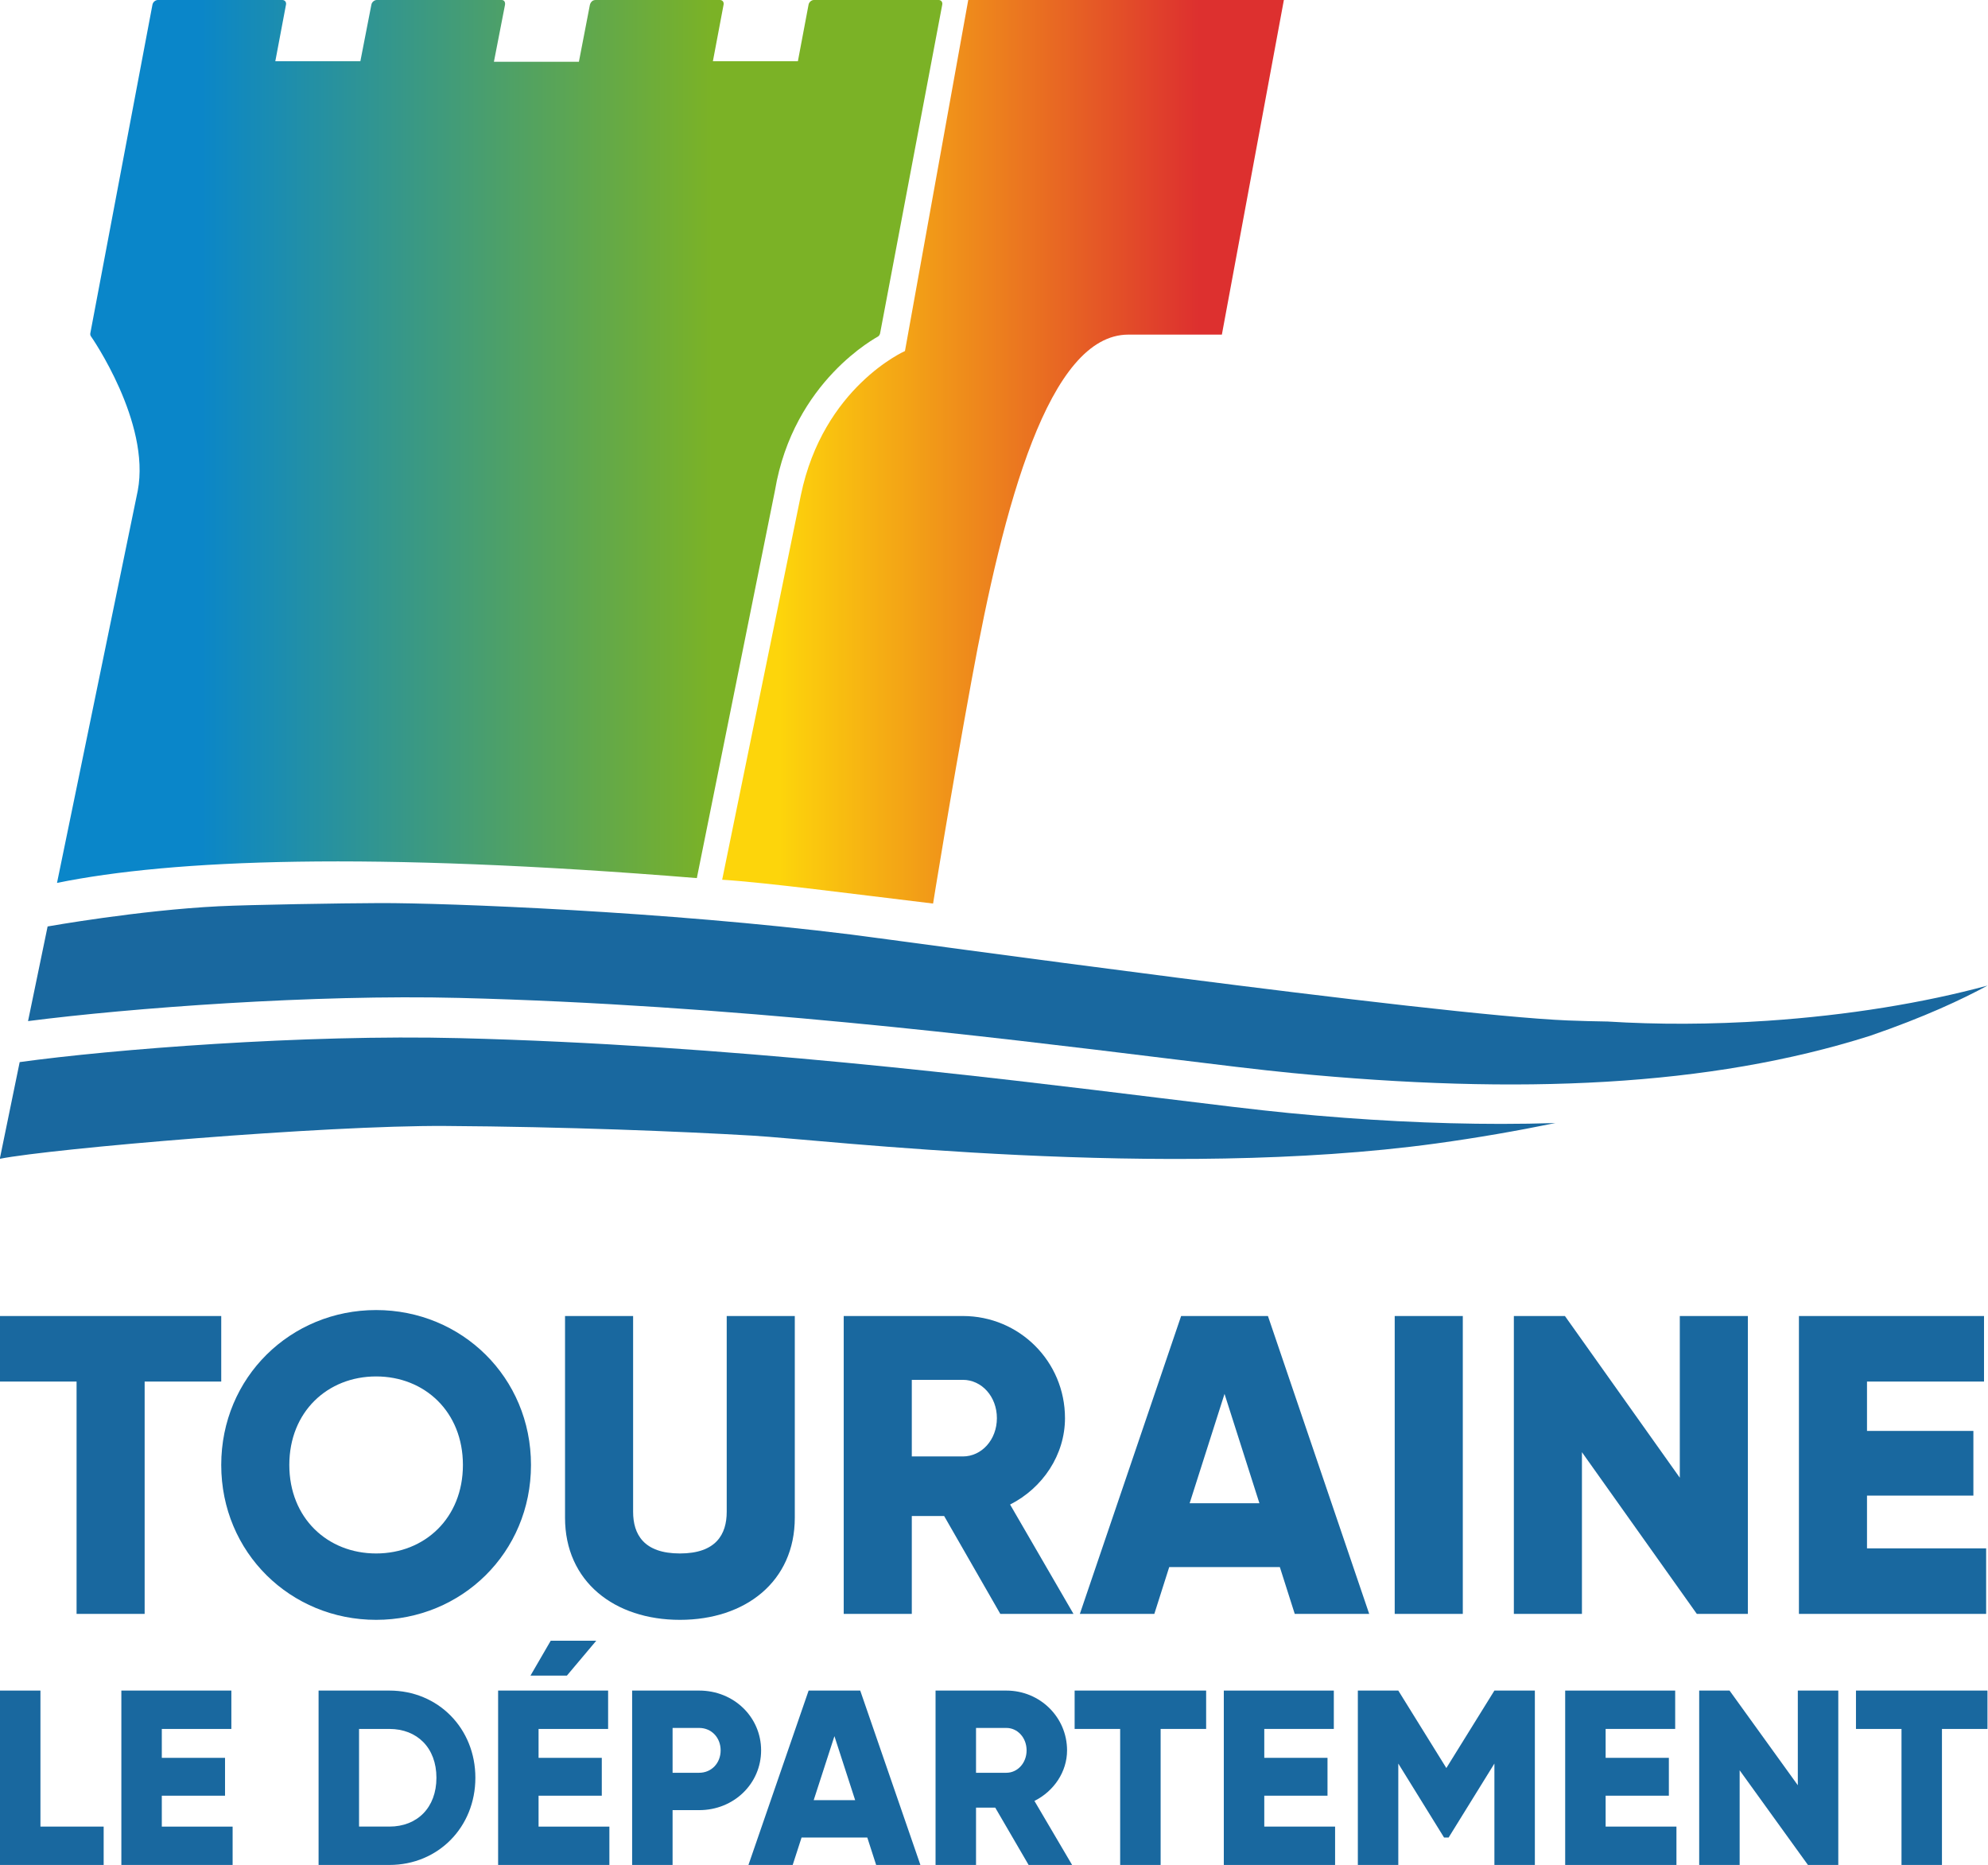
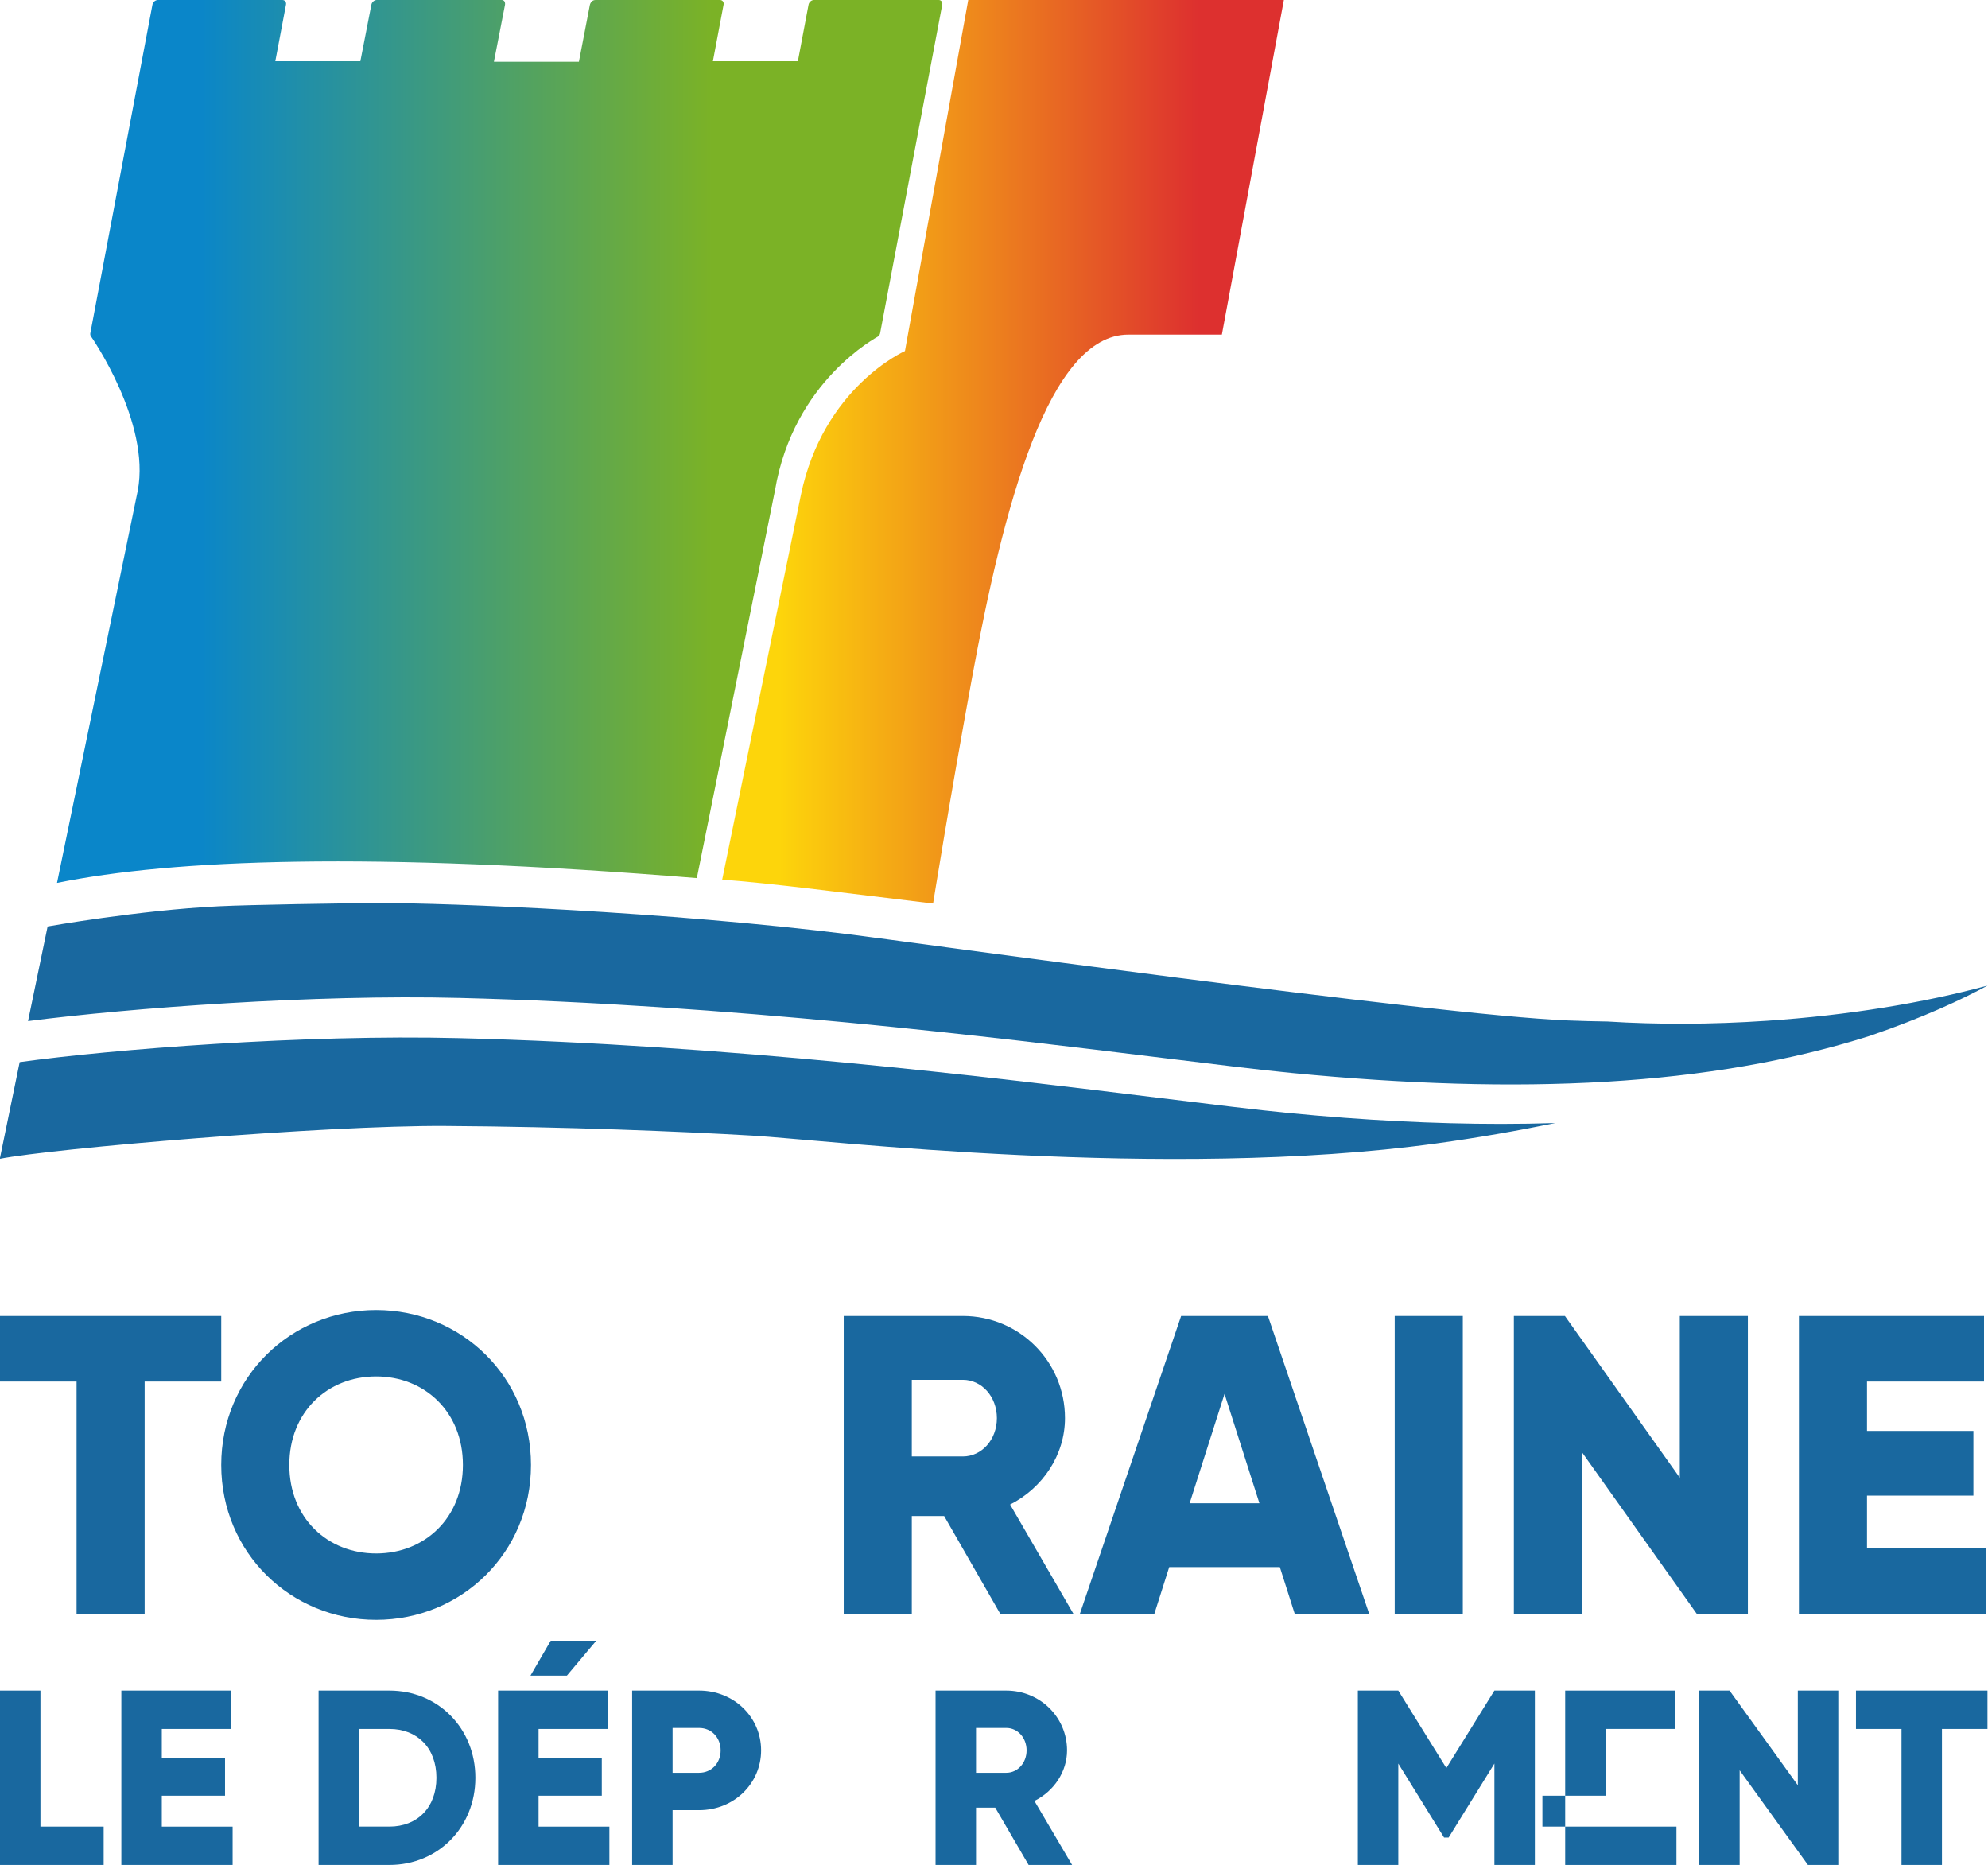
<svg xmlns="http://www.w3.org/2000/svg" version="1.1" id="svg132" width="750" height="703.611" viewBox="0 0 750 703.611">
  <defs id="defs136">
    <linearGradient x1="0" y1="0" x2="1" y2="0" gradientUnits="userSpaceOnUse" gradientTransform="matrix(60.921,0,0,-60.921,31.323,115.491)" spreadMethod="pad" id="linearGradient274">
      <stop style="stop-opacity:1;stop-color:#0a86c9" offset="0" id="stop264" />
      <stop style="stop-opacity:1;stop-color:#0a86c9" offset="0.009" id="stop266" />
      <stop style="stop-opacity:1;stop-color:#0a86c9" offset="0.159" id="stop268" />
      <stop style="stop-opacity:1;stop-color:#7bb226" offset="0.741" id="stop270" />
      <stop style="stop-opacity:1;stop-color:#7bb226" offset="1" id="stop272" />
    </linearGradient>
    <linearGradient x1="0" y1="0" x2="1" y2="0" gradientUnits="userSpaceOnUse" gradientTransform="matrix(38.653,0,0,-38.653,77.094,114.784)" spreadMethod="pad" id="linearGradient310">
      <stop style="stop-opacity:1;stop-color:#fdd50b" offset="0" id="stop302" />
      <stop style="stop-opacity:1;stop-color:#fdd50b" offset="0.101" id="stop304" />
      <stop style="stop-opacity:1;stop-color:#dd302f" offset="0.849" id="stop306" />
      <stop style="stop-opacity:1;stop-color:#dd302f" offset="1" id="stop308" />
    </linearGradient>
    <clipPath clipPathUnits="userSpaceOnUse" id="clipPath745">
      <path d="M -149,80.266 H 35.253 V -75.64 H -149 Z" id="path747" style="stroke-width:1" />
    </clipPath>
    <clipPath clipPathUnits="userSpaceOnUse" id="clipPath786">
      <path d="M -130.723,87.361 H 53.529 V -68.545 H -130.723 Z" id="path788" style="stroke-width:1" />
    </clipPath>
    <clipPath clipPathUnits="userSpaceOnUse" id="clipPath792">
      <path d="m 94.028,145.871 -4.356,-24.16 c 0,0 -5.628,-2.474 -7.166,-9.927 v 0 L 77.094,85.336 C 80.108,85.148 86.243,84.34 91.607,83.697 v 0 c 0,0 1.134,7.082 2.642,15.327 v 0 C 96.458,111.11 99.565,122.841 105.047,122.841 v 0 h 6.432 l 4.268,23.03 z" id="path794" style="stroke-width:1" />
    </clipPath>
    <clipPath clipPathUnits="userSpaceOnUse" id="clipPath798">
      <path d="m 83.412,145.864 c -0.172,0 -0.338,-0.141 -0.373,-0.319 v 0 l -0.735,-3.895 h -5.848 l 0.736,3.895 c 0.034,0.178 -0.079,0.319 -0.252,0.319 v 0 h -8.562 c -0.315,0 -0.387,-0.339 -0.387,-0.339 v 0 L 67.236,141.613 H 61.388 L 62.15,145.525 c 0,0 0.065,0.339 -0.241,0.339 v 0 h -8.572 c -0.178,0 -0.346,-0.141 -0.38,-0.319 v 0 L 52.198,141.65 H 46.346 l 0.735,3.895 c 0.035,0.178 -0.081,0.319 -0.258,0.319 v 0 H 38.272 c -0.178,0 -0.346,-0.141 -0.38,-0.319 v 0 l -4.275,-22.606 c -0.015,-0.078 0,-0.154 0.04,-0.211 v 0 c 0.043,-0.059 4.114,-5.918 3.223,-10.626 v 0 L 31.324,85.118 c 7.966,1.619 21.499,2.161 44.027,0.331 v 0 L 80.724,112.102 c 1.276,7.595 7.058,10.567 7.12,10.626 v 0 c 0.062,0.057 0.105,0.133 0.119,0.211 v 0 l 4.275,22.606 c 0.034,0.178 -0.079,0.319 -0.251,0.319 v 0 z" id="path800" style="stroke-width:1" />
    </clipPath>
  </defs>
  <g id="g140" transform="matrix(1.333,0,0,-1.333,-36.537,194.495)">
    <g id="g885">
      <g id="g860">
        <path d="m 56.748,-370.98 v -10.857 H 27.405 v 49.346 h 11.449 v -38.489 z" style="fill:#19689f;fill-opacity:1;fill-rule:nonzero;stroke:none;stroke-width:1" id="path168" />
        <path d="m 93.245,-370.98 v -10.857 H 61.755 v 49.346 H 92.887 v -10.853 H 73.204 v -8.18 h 17.894 v -10.713 H 73.204 v -8.743 z" style="fill:#19689f;fill-opacity:1;fill-rule:nonzero;stroke:none;stroke-width:1" id="path172" />
        <path d="m 150.927,-357.161 c 0,8.459 -5.441,13.814 -13.312,13.814 h -8.587 v -27.632 h 8.587 c 7.871,0 13.312,5.354 13.312,13.818 m 11.022,0 c 0,-13.962 -10.52,-24.675 -24.334,-24.675 h -20.04 v 49.346 h 20.04 c 13.814,0 24.334,-10.713 24.334,-24.671" style="fill:#19689f;fill-opacity:1;fill-rule:nonzero;stroke:none;stroke-width:1" id="path176" />
        <path d="m 187.851,-328.257 h -10.306 l 5.725,9.866 h 12.885 z m 12.025,-42.725 v -10.853 h -31.49 v 49.346 h 31.132 v -10.857 h -19.683 v -8.176 h 17.894 v -10.717 h -17.894 v -8.743 z" style="fill:#19689f;fill-opacity:1;fill-rule:nonzero;stroke:none;stroke-width:1" id="path180" />
        <path d="m 231.364,-349.41 c 0,3.598 -2.574,6.346 -6.082,6.346 h -7.518 v -12.687 h 7.518 c 3.508,0 6.082,2.747 6.082,6.342 m 11.453,0 c 0,-9.372 -7.662,-16.915 -17.536,-16.915 h -7.518 v -15.512 h -11.449 v 49.346 h 18.967 c 9.874,0 17.536,-7.542 17.536,-16.919" style="fill:#19689f;fill-opacity:1;fill-rule:nonzero;stroke:none;stroke-width:1" id="path184" />
-         <path d="m 269.437,-363.506 -5.869,18.116 -5.869,-18.116 z m 3.434,-10.573 h -18.605 l -2.509,-7.756 h -12.523 l 17.03,49.346 h 14.604 l 17.034,-49.346 H 275.375 Z" style="fill:#19689f;fill-opacity:1;fill-rule:nonzero;stroke:none;stroke-width:1" id="path188" />
        <path d="m 303.642,-355.751 h 8.587 c 3.15,0 5.725,2.747 5.725,6.342 0,3.598 -2.574,6.346 -5.725,6.346 h -8.587 z m 5.441,-9.87 h -5.441 v -16.216 h -11.453 v 49.346 h 20.04 c 9.521,0 17.178,-7.542 17.178,-16.919 0,-6.062 -3.722,-11.56 -9.233,-14.307 l 10.664,-18.12 h -12.309 z" style="fill:#19689f;fill-opacity:1;fill-rule:nonzero;stroke:none;stroke-width:1" id="path192" />
-         <path d="m 368.768,-343.345 h -12.88 v -38.489 h -11.453 v 38.489 H 331.55 v 10.857 h 37.218 z" style="fill:#19689f;fill-opacity:1;fill-rule:nonzero;stroke:none;stroke-width:1" id="path196" />
-         <path d="m 405.264,-370.98 v -10.857 h -31.494 v 49.346 h 31.136 v -10.853 h -19.683 v -8.18 h 17.894 v -10.713 h -17.894 v -8.743 z" style="fill:#19689f;fill-opacity:1;fill-rule:nonzero;stroke:none;stroke-width:1" id="path200" />
        <path d="m 461.802,-381.836 h -11.449 v 28.693 l -12.959,-20.937 h -1.287 l -12.954,20.937 v -28.693 h -11.449 v 49.346 h 11.449 l 13.6,-21.924 13.6,21.924 h 11.449 z" style="fill:#19689f;fill-opacity:1;fill-rule:nonzero;stroke:none;stroke-width:1" id="path204" />
-         <path d="m 501.875,-370.98 v -10.857 h -31.49 v 49.346 h 31.132 v -10.853 h -19.683 v -8.18 h 17.894 v -10.713 h -17.894 v -8.743 z" style="fill:#19689f;fill-opacity:1;fill-rule:nonzero;stroke:none;stroke-width:1" id="path208" />
+         <path d="m 501.875,-370.98 v -10.857 h -31.49 v 49.346 h 31.132 v -10.853 h -19.683 v -8.18 v -10.713 h -17.894 v -8.743 z" style="fill:#19689f;fill-opacity:1;fill-rule:nonzero;stroke:none;stroke-width:1" id="path208" />
        <path d="m 547.679,-332.49 v -49.346 h -8.587 l -19.329,26.789 v -26.789 h -11.449 v 49.346 h 8.591 l 19.321,-26.789 v 26.789 z" style="fill:#19689f;fill-opacity:1;fill-rule:nonzero;stroke:none;stroke-width:1" id="path212" />
        <path d="m 589.902,-343.345 h -12.885 v -38.489 H 565.569 v 38.489 h -12.885 v 10.857 h 37.218 z" style="fill:#19689f;fill-opacity:1;fill-rule:nonzero;stroke:none;stroke-width:1" id="path216" />
      </g>
      <g id="g845">
        <path d="M 90.024,-245.042 H 68.347 v -65.747 H 49.08 v 65.747 H 27.402 v 18.547 h 62.621 z" style="fill:#19689f;fill-opacity:1;fill-rule:nonzero;stroke:none;stroke-width:1" id="path220" />
        <path d="m 158.423,-268.645 c 0,15.052 -10.836,25.049 -24.568,25.049 -13.728,0 -24.564,-9.998 -24.564,-25.049 0,-15.052 10.836,-25.045 24.564,-25.045 13.732,0 24.568,9.993 24.568,25.045 m -68.4,0 c 0,24.807 19.629,43.835 43.831,43.835 24.206,0 43.835,-19.029 43.835,-43.835 0,-24.807 -19.629,-43.831 -43.835,-43.831 -24.202,0 -43.831,19.025 -43.831,43.831" style="fill:#19689f;fill-opacity:1;fill-rule:nonzero;stroke:none;stroke-width:1" id="path224" />
-         <path d="m 187.325,-283.577 v 57.082 h 19.267 v -55.396 c 0,-6.383 3.01,-11.799 13.246,-11.799 10.236,0 13.246,5.416 13.246,11.799 v 55.396 h 19.267 v -57.082 c 0,-18.062 -13.97,-28.899 -32.514,-28.899 -18.547,0 -32.514,10.836 -32.514,28.899" style="fill:#19689f;fill-opacity:1;fill-rule:nonzero;stroke:none;stroke-width:1" id="path228" />
        <path d="m 285.465,-266.236 h 14.451 c 5.297,0 9.632,4.697 9.632,10.841 0,6.14 -4.335,10.837 -9.632,10.837 h -14.451 z m 9.154,-16.861 h -9.154 v -27.694 h -19.267 v 84.294 h 33.719 c 16.014,0 28.903,-12.889 28.903,-28.899 0,-10.359 -6.263,-19.752 -15.537,-24.449 l 17.943,-30.947 h -20.711 z" style="fill:#19689f;fill-opacity:1;fill-rule:nonzero;stroke:none;stroke-width:1" id="path232" />
        <path d="m 383.848,-279.481 -9.874,30.947 -9.874,-30.947 z m 5.782,-18.066 h -31.313 l -4.211,-13.242 h -21.077 l 28.66,84.294 h 24.568 l 28.66,-84.294 h -21.073 z" style="fill:#19689f;fill-opacity:1;fill-rule:nonzero;stroke:none;stroke-width:1" id="path236" />
        <path d="m 441.409,-310.792 h -19.271 v 84.294 h 19.271 z" style="fill:#19689f;fill-opacity:1;fill-rule:nonzero;stroke:none;stroke-width:1" id="path238" />
        <path d="m 522.092,-226.496 v -84.294 H 507.64 l -32.514,45.76 v -45.76 H 455.86 v 84.294 h 14.451 l 32.514,-45.76 v 45.76 z" style="fill:#19689f;fill-opacity:1;fill-rule:nonzero;stroke:none;stroke-width:1" id="path242" />
        <path d="m 589.525,-292.248 v -18.543 h -52.986 v 84.294 h 52.385 v -18.543 h -33.118 v -13.97 h 30.108 v -18.305 h -30.108 v -14.933 z" style="fill:#19689f;fill-opacity:1;fill-rule:nonzero;stroke:none;stroke-width:1" id="path246" />
      </g>
    </g>
    <g id="g835">
      <path d="m 0,0 c -4.624,0 -9.49,0.25 -14.625,0.749 -2.198,0.214 -5.146,0.576 -8.878,1.035 C -35.352,3.239 -53.256,5.438 -71.685,5.9 -82.41,6.17 -95.635,5.127 -101.953,4.251 l -1.367,-6.652 c 3.618,0.71 22.342,2.311 30.644,2.259 8.301,-0.052 16.258,-0.379 21.147,-0.665 4.888,-0.286 28.389,-3.096 47.044,-0.54 2.833,0.389 5.573,0.867 8.205,1.406 C 2.497,0.021 1.259,0 0,0" style="fill:#19689f;fill-opacity:1;fill-rule:nonzero;stroke:none;stroke-width:0.243" id="path250" transform="matrix(4.113,0,0,4.113,452.311,-172.133)" clip-path="url(#clipPath786)" />
      <path d="m 83.412,145.864 c -0.172,0 -0.338,-0.141 -0.373,-0.319 v 0 l -0.735,-3.895 h -5.848 l 0.736,3.895 c 0.034,0.178 -0.079,0.319 -0.252,0.319 v 0 h -8.562 c -0.315,0 -0.387,-0.339 -0.387,-0.339 v 0 l -0.755,-3.912 h -5.848 l 0.762,3.912 c 0,0 0.065,0.339 -0.241,0.339 v 0 h -8.572 c -0.178,0 -0.346,-0.141 -0.38,-0.319 v 0 l -0.759,-3.895 h -5.852 l 0.735,3.895 c 0.035,0.178 -0.081,0.319 -0.258,0.319 v 0 h -8.551 c -0.178,0 -0.346,-0.141 -0.38,-0.319 v 0 l -4.275,-22.606 c -0.015,-0.078 0,-0.154 0.04,-0.211 v 0 c 0.043,-0.059 4.114,-5.918 3.223,-10.626 v 0 L 31.324,85.118 c 7.966,1.619 21.499,2.161 44.027,0.331 v 0 l 5.373,26.653 c 1.276,7.595 7.058,10.567 7.12,10.626 v 0 c 0.062,0.057 0.105,0.133 0.119,0.211 v 0 l 4.275,22.606 c 0.034,0.178 -0.079,0.319 -0.251,0.319 v 0 z" style="fill:url(#linearGradient274);stroke:none;stroke-width:0.243" id="path276" transform="matrix(4.113,0,0,4.113,-85.291,-454.027)" clip-path="url(#clipPath798)" />
      <path d="m 0,0 c -3.862,-0.26 -7.56,-0.263 -10.956,-0.05 -0.896,0.014 -1.805,0.036 -2.739,0.073 -9.162,0.368 -45.945,5.49 -49.32,5.911 -12.71,1.586 -27.772,2.178 -32.436,2.165 -2.554,-0.008 -8.943,-0.114 -11.074,-0.219 -5.533,-0.276 -11.78,-1.39 -11.78,-1.39 l -1.347,-6.511 c 7.048,0.907 19.677,1.846 29.673,1.595 18.583,-0.466 36.58,-2.676 48.489,-4.138 3.71,-0.457 6.641,-0.816 8.799,-1.026 15.651,-1.521 28.762,-0.94 39.795,2.559 3.721,1.278 6.35,2.516 8.076,3.453 C 10.811,1.24 5.612,0.376 0,0" style="fill:#19689f;fill-opacity:1;fill-rule:nonzero;stroke:none;stroke-width:0.243" id="path288" transform="matrix(4.113,0,0,4.113,527.473,-142.956)" clip-path="url(#clipPath745)" />
      <path d="m 94.028,145.871 -4.356,-24.16 c 0,0 -5.628,-2.474 -7.166,-9.927 v 0 L 77.094,85.336 c 3.014,-0.188 9.149,-0.996 14.513,-1.639 v 0 c 0,0 1.134,7.082 2.642,15.327 v 0 c 2.209,12.086 5.316,23.817 10.798,23.817 v 0 h 6.432 l 4.268,23.03 z" style="fill:url(#linearGradient310);stroke:none;stroke-width:0.243" id="path312" transform="matrix(4.113,0,0,4.113,-85.291,-454.027)" clip-path="url(#clipPath792)" />
    </g>
  </g>
</svg>